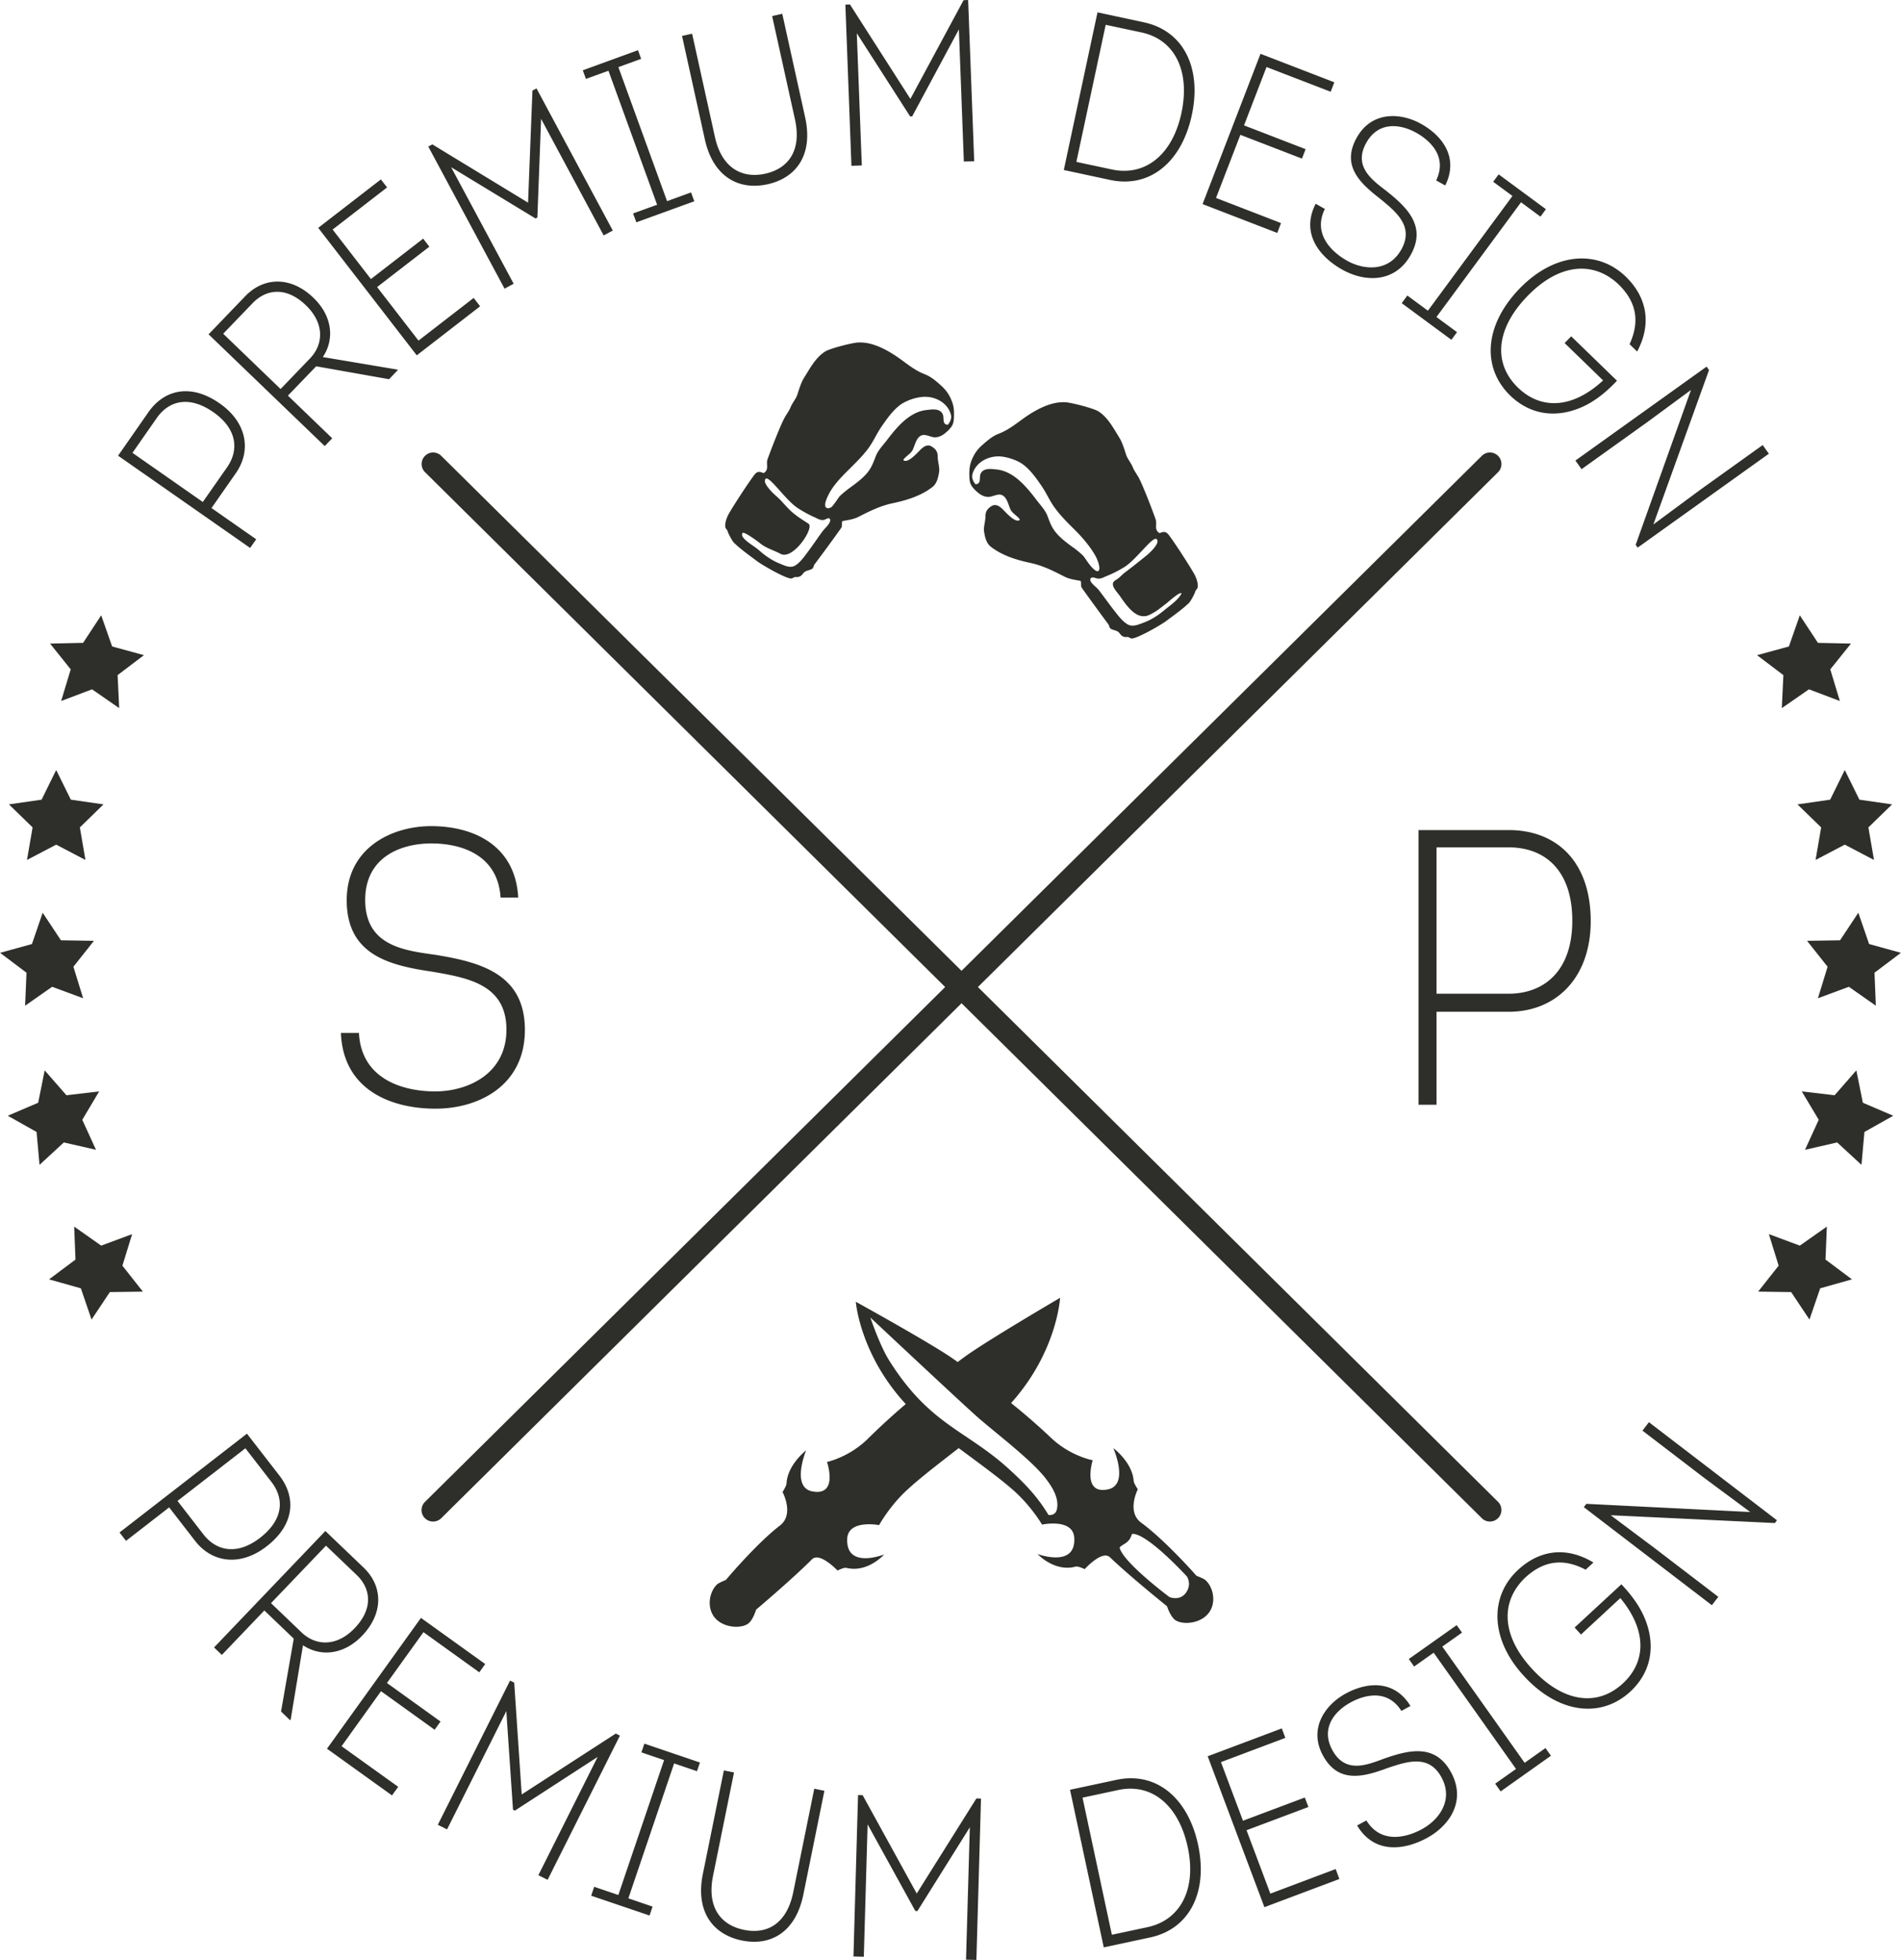
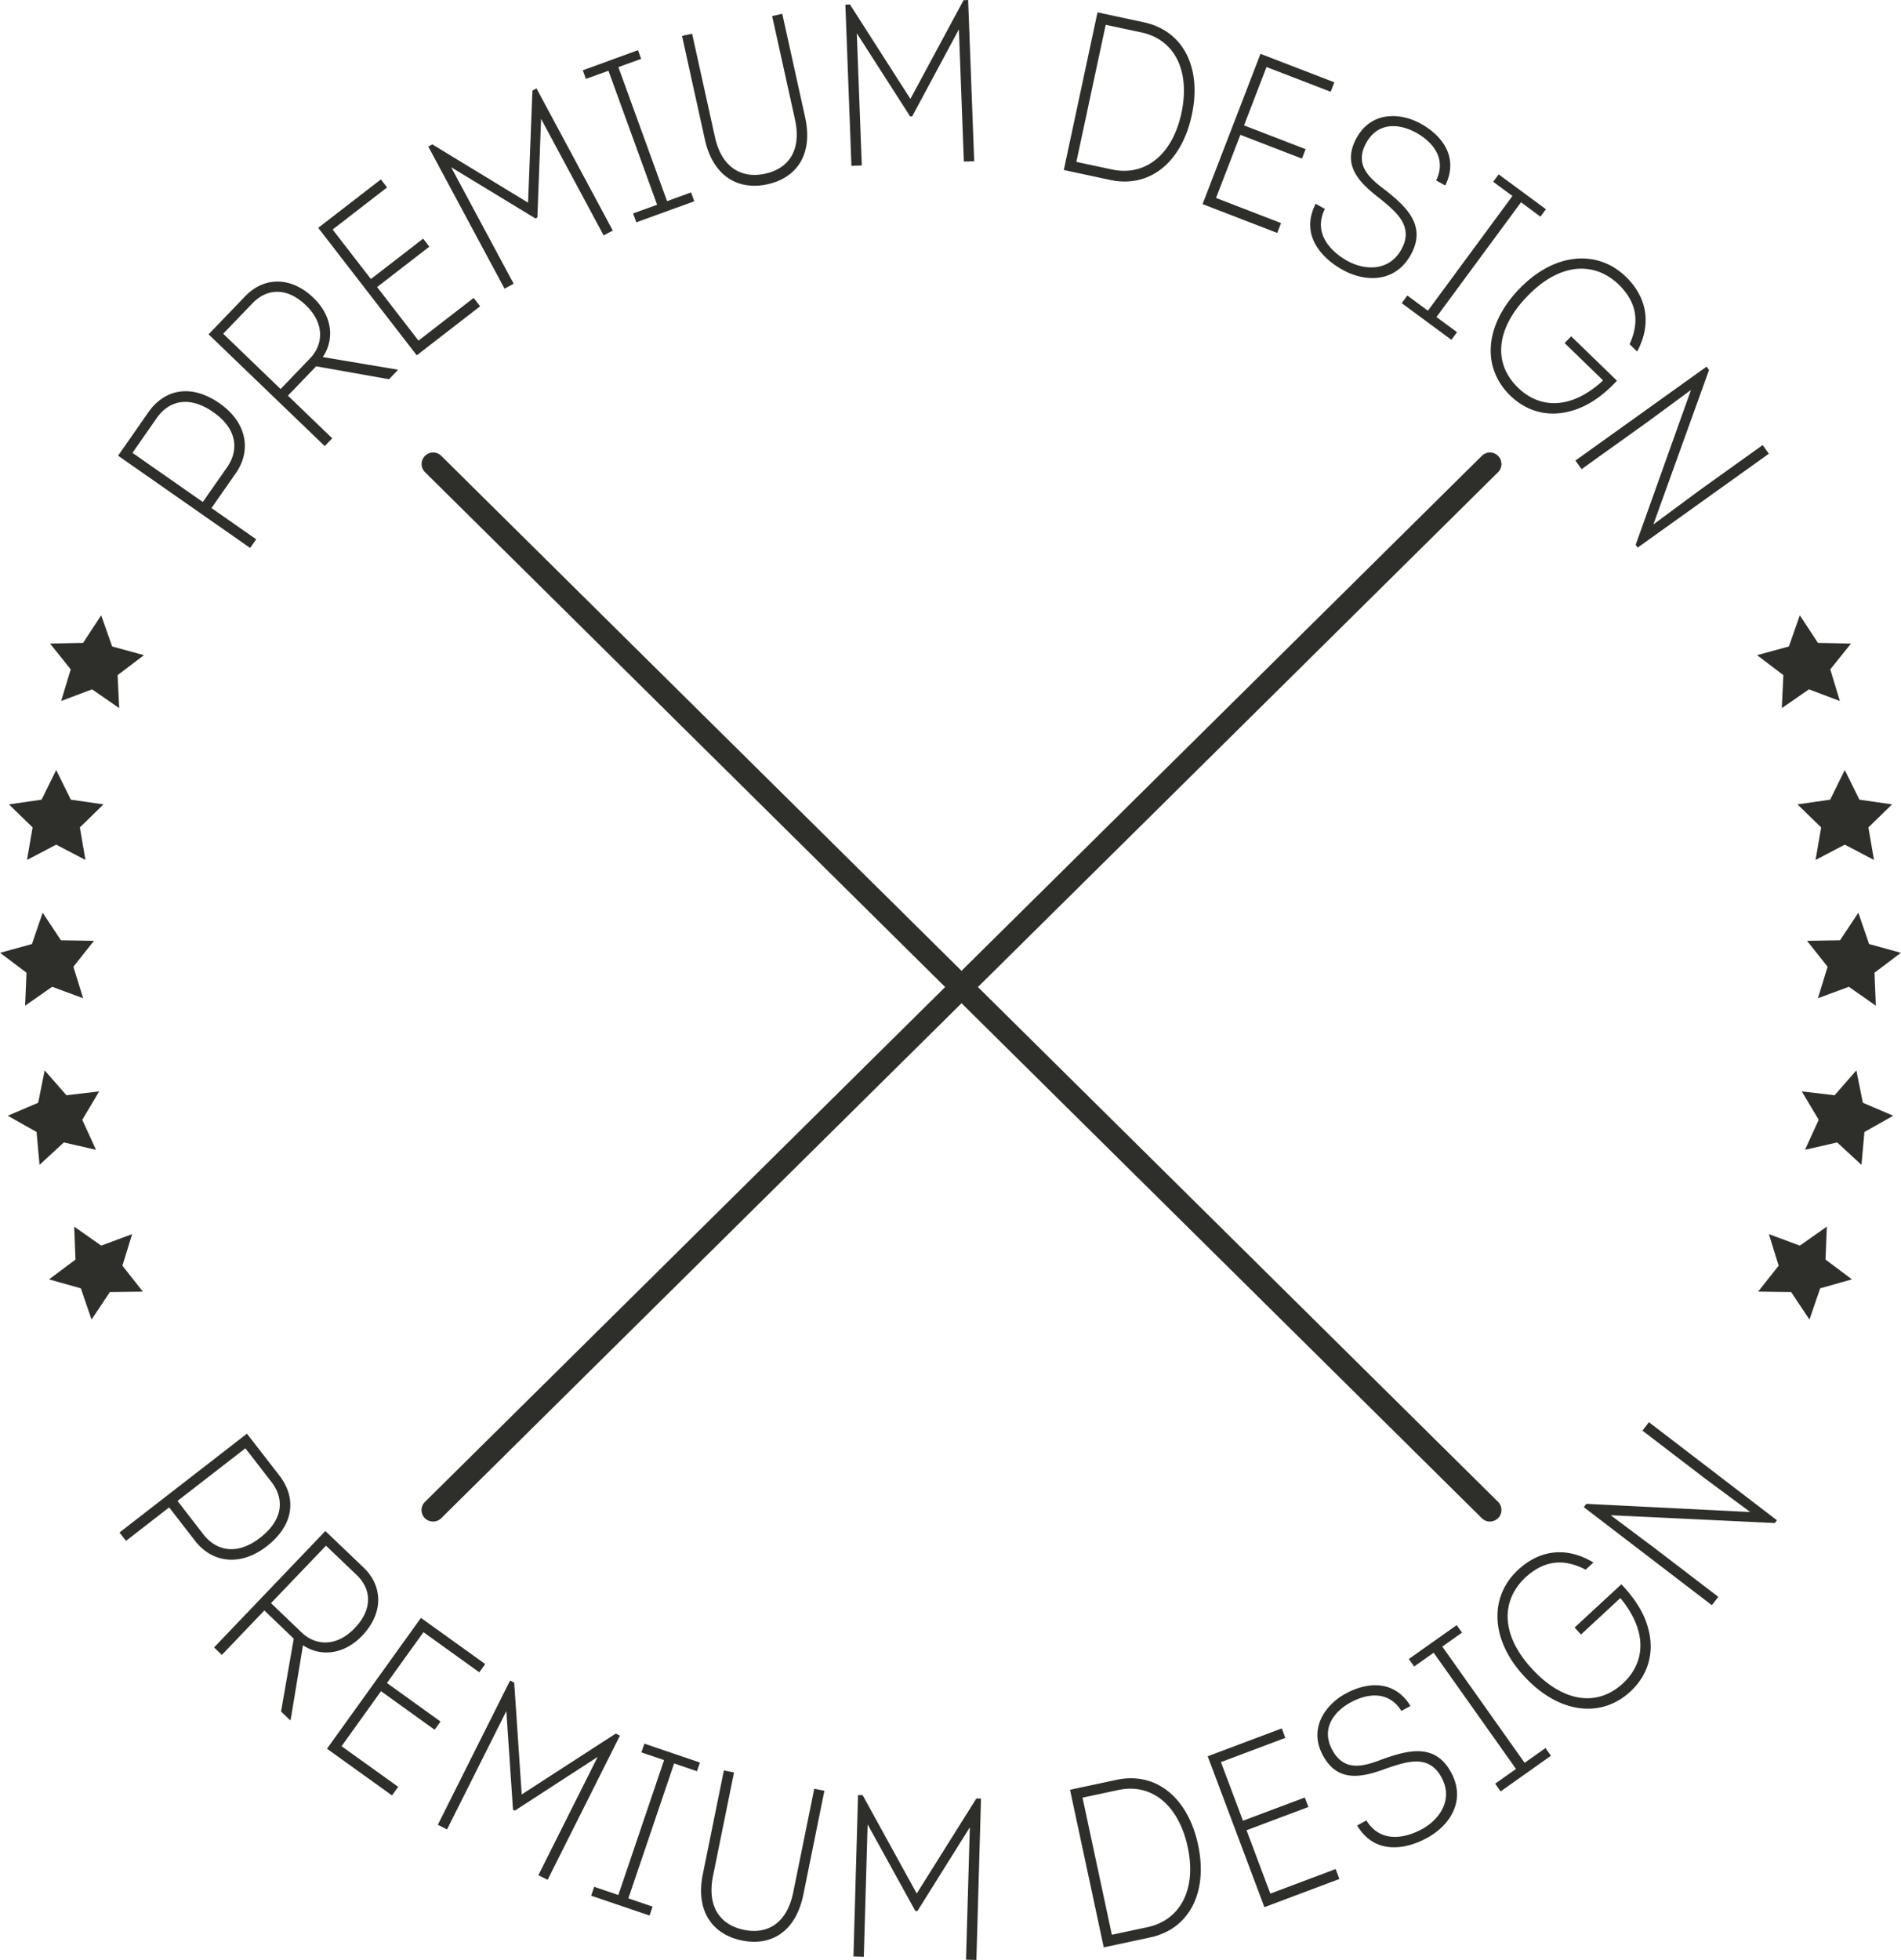
<svg xmlns="http://www.w3.org/2000/svg" viewBox="0 0 90.006 92.785" width="130" height="134">
  <g fill="#2E2F2A">
    <path d="M20.504 72.031a.55.55 0 00.385-.158l24.637-24.379 24.637 24.379a.54.54 0 00.383.158.547.547 0 00.385-.933l-24.63-24.371L70.93 22.355a.547.547 0 00.004-.771.543.543 0 00-.771-.004L45.525 45.959 20.889 21.58a.543.543 0 00-.771.004.543.543 0 00.004.771L44.75 46.727 20.121 71.098a.543.543 0 00.383.933zM84.441 31.961l-.074 1.562 1.285-.89 1.463.553-.453-1.498.981-1.221-1.565-.033-.859-1.305-.516 1.475-1.508.412zM86.656 37.857l-1.547.223 1.121 1.09-.265 1.541 1.383-.725 1.384.725-.265-1.541 1.121-1.09-1.547-.223-.693-1.404zM88.5 44.691l-.51-1.482-.865 1.305-1.563.025.973 1.227-.459 1.492 1.465-.543 1.279.896-.064-1.562 1.25-.942zM87.896 50.672l-1.029 1.178-1.555-.182.803 1.344-.65 1.42 1.523-.348 1.151 1.061.14-1.557 1.364-.768-1.438-.615zM86.5 58.068l-1.281.901-1.465-.545.463 1.494-.971 1.228 1.563.022.867 1.301.508-1.479 1.504-.424-1.252-.937zM2.891 33.186l1.463-.553 1.285.89-.075-1.562 1.247-.945-1.506-.412-.518-1.475-.857 1.305-1.565.033.979 1.221zM1.273 40.711l1.383-.725 1.385.725-.264-1.541 1.119-1.09-1.546-.223-.694-1.404-.691 1.404-1.547.223 1.121 1.09zM1.184 47.611l1.281-.896 1.467.543-.461-1.492.972-1.227-1.562-.025-.865-1.305-.508 1.482L0 45.107l1.25.942zM4.541 54.432l-.65-1.42.8-1.344-1.55.182-1.03-1.178-.308 1.533-1.44.615 1.364.768.14 1.557 1.151-1.061zM5.791 59.918l.461-1.494-1.465.545-1.279-.901.062 1.561-1.252.937 1.506.424.506 1.479.867-1.301 1.563-.022zM12.621 73.205c1.32-1.02 1.412-2.307.604-3.352l-1.537-1.982-6.033 4.678.307.396 2.043-1.584 1.229 1.586c.809 1.043 2.145 1.221 3.387.258zm-2.992-.564L8.4 71.055l3.215-2.492 1.23 1.588c.615.791.582 1.783-.529 2.645s-2.091.612-2.687-.155zM17.213 74.211l-1.811-1.732-5.271 5.512.369.354 2.012-2.104 1.393 1.334-.602 3.449.432.414.023-.023.584-3.527c.83.553 1.928.459 2.803-.453 1.015-1.066.988-2.343.068-3.224zm-2.938 3.068l-1.447-1.385 2.604-2.721 1.449 1.385c.686.654.791 1.6-.092 2.521-.85.89-1.844.843-2.514.2zM20.576 81.887l.279-.389-2.537-1.824 1.729-2.406 2.644 1.9.28-.391-3.043-2.185-4.449 6.193 3.078 2.211.295-.406-2.682-1.924 1.867-2.604zM29.154 82.068l-4.455 2.883-.355-5.295-.196-.097-3.421 6.828.437.218 2.807-5.599.316 4.668.088.043 3.92-2.543-2.807 5.599.438.219 3.424-6.826zM30.367 82.959l1.074.365-2.166 6.387-1.144-.389-.143.422 2.764.938.144-.422-1.146-.391 2.166-6.387 1.082.368.141-.411-2.631-.894zM37.557 89.578c-.299 1.475-1.219 2.01-2.328 1.783-1.111-.223-1.77-1.08-1.471-2.553l.994-4.898-.48-.098-.996 4.908c-.357 1.762.463 2.861 1.852 3.145 1.387.281 2.551-.418 2.908-2.178l.996-4.91-.48-.098-.995 4.899zM43.404 89.641l-2.56-4.655-.219-.007-.217 7.642.49.014.18-6.268 2.26 4.1.098.004 2.482-3.965-.18 6.267.491.012.218-7.639-.218-.007zM52.859 84.26l-2.197.469 1.598 7.461 2.193-.469c1.898-.406 2.746-2.184 2.273-4.389s-1.97-3.48-3.867-3.072zm1.469 6.974l-1.684.359-1.389-6.49 1.695-.363c1.578-.338 2.859.715 3.287 2.707.423 1.973-.333 3.449-1.909 3.787zM60.148 89.646l-1.127-3.001 2.93-1.1-.17-.449-2.929 1.099-1.043-2.775 3.05-1.147-.168-.449-3.509 1.319 2.685 7.144 3.551-1.334-.176-.471zM65.535 83.254c-.795.295-1.832.734-2.451-.404-.562-1.033.102-1.84.865-2.256.699-.381 1.758-.623 2.404.402l.43-.234c-.754-1.227-2.02-1.158-3.072-.584-.957.52-1.77 1.646-1.072 2.928.729 1.34 1.918 1.016 3.043.6.955-.32 1.99-.674 2.586.467.555 1.062-.145 1.988-.939 2.42-.766.418-1.955.693-2.633-.412l-.439.238c.828 1.385 2.268 1.158 3.311.59 1.062-.578 1.855-1.74 1.156-3.07-.742-1.41-1.99-1.103-3.189-.685zM72.189 83.453l-3.898-5.502.934-.662-.254-.353-2.266 1.603.252.356.924-.655 3.9 5.504-.988.697.26.366 2.381-1.688-.258-.365zM76.77 75.002l-2.215 2.047.303.33 1.863-1.725c1.273 1.539 1.221 3.023.117 4.043-1.215 1.123-2.84.891-4.295-.688-1.457-1.574-1.508-3.188-.332-4.318.811-.746 1.721-.98 2.867-.381l.369-.34c-1.363-.816-2.615-.535-3.566.346-1.352 1.248-1.348 3.275.287 5.041 1.646 1.783 3.65 1.994 5.025.725.982-.91 1.227-2.172.676-3.488-.238-.565-.619-1.086-1.099-1.592zM77.768 67.727l2.898 2.218 2.205 1.635-7.76-.387-.119.157 6.063 4.642.306-.396-3.047-2.33-2.05-1.534 7.773.37.1-.131-6.063-4.643zM12.127 25.531l-2.117-1.479 1.148-1.645c.756-1.08.527-2.41-.76-3.309-1.365-.955-2.621-.662-3.377.418l-1.434 2.057 6.252 4.367.288-.409zm-5.859-4.093l1.148-1.646c.574-.82 1.529-1.084 2.682-.279 1.152.807 1.205 1.814.65 2.609l-1.15 1.643-3.33-2.327zM15.727 20.75l-2.098-2.02 1.338-1.389 3.451.611.416-.434-.023-.021-3.529-.594c.557-.83.465-1.93-.447-2.807-1.059-1.021-2.34-.994-3.225-.076l-1.738 1.807 5.5 5.291.355-.368zm-5.163-4.951l1.391-1.445c.658-.684 1.605-.787 2.525.098.887.855.838 1.85.193 2.518l-1.391 1.447-2.718-2.618zM22.73 14.5l-.306-.396-2.612 2.021-1.96-2.535 2.474-1.912-.293-.381-2.474 1.914-1.813-2.344 2.578-1.994-.293-.379-2.967 2.293 4.666 6.035zM24.318 13.432l-2.961-5.516 3.998 2.428.086-.049.176-4.668 2.963 5.519.432-.232L25.4 4.186l-.193.103L25 9.594l-4.531-2.758-.194.102 3.612 6.728zM28.807 3.35l2.304 6.343-1.138.412.154.42 2.744-.996-.152-.42-1.137.414-2.305-6.345 1.077-.391-.149-.41-2.613.951.148.408zM36.34 8.723c1.385-.307 2.166-1.416 1.779-3.172L37.037.653l-.48.107 1.08 4.887c.324 1.469-.299 2.33-1.408 2.576-1.105.242-2.059-.273-2.381-1.74l-1.08-4.887-.477.105 1.08 4.898c.387 1.755 1.586 2.428 2.969 2.124zM40.803 7.832l-.237-6.258 2.526 3.938.097-.004L45.4 1.391l.235 6.257.49-.015L45.838 0l-.217.01-2.517 4.672L40.242.211l-.217.01.287 7.629zM56.43 5.443c.473-2.205-.373-3.98-2.271-4.387L51.964.585l-1.596 7.463 2.195.471c1.898.405 3.396-.867 3.867-3.076zm-4.078-4.269l1.693.361c1.578.338 2.318 1.822 1.893 3.814-.422 1.975-1.713 3.012-3.291 2.674l-1.684-.359 1.389-6.49zM60.654 10.561l-3.078-1.19 1.153-2.988 2.916 1.125.173-.447-2.916-1.125 1.065-2.764 3.039 1.172.172-.448-3.496-1.349-2.743 7.115 3.536 1.365zM62.73 9.891l-.436-.244c-.732 1.436.225 2.537 1.258 3.117 1.055.592 2.463.645 3.219-.654.797-1.375-.125-2.27-1.117-3.062-.672-.516-1.596-1.16-.961-2.291.576-1.025 1.613-.893 2.373-.467.694.39 1.461 1.159.934 2.251l.43.24c.637-1.291-.094-2.328-1.139-2.914-.949-.535-2.336-.627-3.051.648-.746 1.33.16 2.162 1.109 2.896.779.639 1.629 1.328.98 2.438-.605 1.033-1.762.936-2.551.492-.758-.429-1.624-1.288-1.048-2.45zM67.609 14.709l-.974-.719-.266.362 2.352 1.734.267-.361-.974-.717 4.004-5.432.921.68.258-.352-2.238-1.65-.258.351.912.672zM71.508 18.727c.965.934 2.238 1.105 3.525.484.551-.271 1.053-.68 1.529-1.188l-2.168-2.102-.311.32 1.822 1.768c-1.465 1.355-2.953 1.389-4.033.34-1.189-1.154-1.045-2.789.449-4.33 1.494-1.543 3.104-1.684 4.301-.57.791.768 1.074 1.666.537 2.846l.359.348c.742-1.406.393-2.643-.539-3.545-1.324-1.281-3.35-1.166-5.027.562-1.69 1.746-1.79 3.762-.444 5.067zM74.885 22.211l3.119-2.232 2.062-1.518-2.619 7.33.094.133 6.213-4.445-.293-.409-2.969 2.125-2.207 1.633 2.635-7.31-.115-.161-6.211 4.446z" />
-     <path d="M45.898 22.592c.008.277.074.408.262.6.172.17.381.334.639.332.191 0 .438-.166.629-.09.246.098.312.449.406.666.102.223.332.305.457.502-.201.209-.703-.387-.84-.516-.15-.139-.316-.238-.502-.129-.129.082-.293.201-.291.488 0 .252-.104.504-.061.746.041.252.104.523.312.689.549.428 1.232.633 1.912.777.553.121 1.066.377 1.566.635.242.123.449.146.713.197.109.02.074.033.082.105.014.107-.02.145.053.254.113.164.932 1.293 1.238 1.699.061.078.037.172.129.225.133.074.305.068.406.205.078.105.135.162.266.18.062.006.096-.01.156.008.057.016.078.057.152.062.256.008 1.389-.643 1.635-.828.361-.271.74-.535 1.07-.846.096-.092.291-.473.307-.555.01-.051.086-.113.102-.162.061-.168-.053-.484-.141-.643-.213-.389-1.16-1.85-1.285-1.945-.131-.109-.227-.059-.369-.01-.273-.164-.104-.416-.184-.648-.084-.256-.584-1.574-.797-1.971-.092-.168-.219-.33-.289-.51-.078-.191-.258-.4-.318-.598-.08-.254-.18-.578-.322-.803-.285-.457-.535-.945-.98-1.232-.227-.146-1.309-.428-1.588-.434-.281-.008-.797.012-1.682.574-.508.326-.895.701-1.457.918-.297.111-.57.348-.818.574-.217.195-.354.41-.467.691-.104.271-.112.496-.101.793zm6.483 4.685a5.57 5.57 0 00.848-.428c.584-.359 1.373-1.518 1.543-1.318.174.189-.377.68-.5.777-.326.264-.65.523-.988.777-.242.184-.219.232-.477.389-.295.182.055.514.205.725.33.469.811 1.209 1.426.902.352-.174.453-.283.77-.521.104-.078.633-.564.729-.496l.008.01c-.172.316-.525.555-.797.775-.301.252-.617.465-.982.6-.24.088-.529.234-.781.086-.244-.143-.451-.422-.627-.646-.25-.318-.486-.656-.736-.979-.117-.152-.467-.369-.391-.537.088-.111.211-.023.322-.006.172.027.283-.051.428-.11zm-6.328-4.865c.182-.57.805-.863 1.383-.797.291.035.676.16.924.32.391.256.689.686.957 1.072.238.35.398.742.66 1.082.289.385.604.688.941 1.025.316.316.645.699.881 1.086.367.594.348 1.182-.146.607-.129-.15-.232-.314-.348-.477a4.009 4.009 0 00-.504-.42c-.295-.213-.629-.463-.848-.752-.18-.234-.26-.473-.361-.74-.107-.279-.346-.521-.527-.764-.467-.611-1.062-1.34-1.871-1.428-.246-.025-.602-.086-.752.174-.105.18.049.516-.256.523l-.002-.002v.002c-.12-.157-.194-.308-.131-.511zM37.754 18.674c-.062.197-.242.404-.32.598-.07.18-.199.34-.291.51-.215.393-.717 1.709-.805 1.965-.078.236.09.486-.182.65-.146-.051-.238-.102-.373.006-.121.096-1.078 1.555-1.289 1.941-.09.158-.201.475-.143.643.018.053.092.111.1.166.016.078.211.461.309.551.324.311.707.578 1.066.85.248.191 1.375.84 1.631.832.076-.002.094-.043.156-.061.061-.018.094-.002.154-.008.129-.018.186-.072.268-.182.1-.131.27-.123.404-.199.092-.053.068-.145.133-.227a91.34 91.34 0 001.24-1.693c.074-.109.039-.148.053-.254.01-.072-.025-.086.082-.105.264-.049.471-.074.715-.197.502-.258 1.016-.51 1.57-.629.68-.143 1.363-.348 1.912-.773.211-.162.271-.436.316-.688.043-.242-.061-.494-.061-.744.004-.289-.16-.41-.291-.488-.18-.113-.352-.014-.502.127-.137.127-.641.721-.84.51.127-.195.357-.279.457-.498.098-.215.164-.568.41-.666.191-.074.436.092.629.092.258.002.467-.162.639-.332.189-.188.254-.32.264-.596.012-.297.008-.523-.102-.789a1.761 1.761 0 00-.465-.695c-.244-.227-.518-.461-.814-.574-.564-.219-.945-.596-1.455-.922-.885-.568-1.398-.588-1.68-.582-.279.006-1.359.283-1.586.43-.449.289-.699.773-.988 1.23-.141.223-.241.547-.321.801zm1.502 4.691c.211-.4.566-.771.883-1.084.338-.338.656-.641.947-1.021.26-.344.42-.73.662-1.08.27-.389.568-.816.959-1.07a2.35 2.35 0 01.926-.316c.578-.066 1.201.227 1.379.801.064.201-.014.355-.133.514v-.002.002c-.303-.01-.15-.344-.256-.525-.148-.262-.502-.201-.752-.174-.811.086-1.408.811-1.873 1.42-.184.24-.42.482-.531.76-.104.27-.186.506-.363.74-.221.289-.555.537-.852.752a4.927 4.927 0 00-.504.416c-.115.16-.217.326-.35.477-.107.125-.591.232-.142-.61zm-.26 1.25c.107-.014.285-.18.314.012-.016.186-.264.385-.373.535-.236.322-.457.654-.695.971-.166.225-.363.502-.596.641-.24.145-.523-.012-.756-.105-.357-.145-.664-.363-.959-.623-.266-.234-.914-.562-.781-.805l.008-.012c.092-.066.73.408.83.492.311.246.617.311.961.496.598.324 1.619-1.234 1.332-1.424-.252-.164-.457-.287-.695-.479-.328-.262-.525-.564-.848-.842-.121-.104-.66-.609-.494-.797.16-.195.939.99 1.51 1.367.26.172.551.332.826.451.141.064.25.144.416.122zM51.359 74.283s.82-.916 1.195-.559c.971.928 2.703 2.318 2.703 2.318s.143.455.365.635c.318.252 1.17.213 1.582-.287.389-.459.275-1.207-.119-1.578-.092-.088-.432-.211-.432-.211s-1.475-1.68-2.621-2.516c-.705-.516-.16-1.58-.16-1.58s-.186-.283-.195-.391c-.062-.895-.965-1.559-.965-1.559s.773 1.74-.256 1.953c-1.238.258-.719-1.379-.719-1.379s-1.078-.195-2-1.086a30.006 30.006 0 00-1.865-1.621c2.188-2.438 2.32-4.982 2.32-4.982s-3.42 2-4.492 2.775c-.109.078-.23.168-.355.264a19.032 19.032 0 00-.271-.189c-1.086-.748-4.555-2.664-4.555-2.664s.189 2.484 2.365 4.844a31.566 31.566 0 00-1.756 1.605c-.902.912-1.973 1.135-1.973 1.135s.555 1.623-.688 1.395c-1.031-.189-.301-1.943-.301-1.943s-.887.682-.928 1.576c-.006.111-.188.396-.188.396s.57 1.053-.123 1.586c-1.125.863-2.561 2.576-2.561 2.576s-.334.133-.426.219c-.385.381-.48 1.133-.084 1.584.426.488 1.279.508 1.59.246.219-.184.352-.643.352-.643s1.699-1.432 2.646-2.383c.365-.365 1.209.531 1.209.531s.309-.154.414-.127c1.02.25 1.797-.635 1.797-.635s-1.811.721-1.752-.734c.035-.936 1.51-.654 1.51-.654s.398-.727 1.088-1.434c.564-.578 1.641-1.402 2.682-2.211 1.088.807 2.229 1.633 2.824 2.215.705.689 1.123 1.406 1.123 1.406s1.465-.314 1.523.621c.094 1.453-1.736.773-1.736.773s.801.871 1.812.592c.109-.025.421.121.421.121zm2.045-1.318c.193-.193.145-.357.238-.352.74.031 2.555 2.018 2.555 2.018s.246.354-.041.766c-.295.416-.785.209-.785.209s-2.125-1.582-2.354-2.311c-.031-.096.241-.182.387-.33zm-3.371-1.486c-.076.293-.391.24-.391.24-.539-.898-1.137-1.496-1.809-2.117-2.078-1.916-3.783-2.102-5.729-5.189-.449-.709-.896-2.041-.896-2.041s3.91 3.666 4.963 4.615c.854.771 2.699 2.135 3.381 3.061.233.313.626.876.481 1.431zM20.596 51.668c-1.484 0-3.492-.557-3.604-2.766h-.854c.109 2.748 2.451 3.584 4.475 3.584 2.062 0 4.197-1.096 4.236-3.658.037-2.713-2.08-3.271-4.217-3.623-1.43-.205-3.344-.391-3.344-2.602 0-2.006 1.652-2.674 3.139-2.674 1.355 0 3.141.502 3.271 2.562h.836c-.133-2.451-2.082-3.381-4.125-3.381-1.857 0-3.996 1.021-3.996 3.51 0 2.604 2.045 3.086 4.068 3.383 1.693.295 3.531.611 3.494 2.805-.036 2.044-1.838 2.86-3.379 2.86zM75.318 43.607c0-2.842-1.635-4.311-3.883-4.311h-4.271V52.3h.854v-4.402h3.418c2.248 0 3.882-1.615 3.882-4.291zm-7.3-3.492h3.418c1.709 0 3.01 1.076 3.01 3.475 0 2.396-1.355 3.453-3.01 3.453h-3.418v-6.928z" />
  </g>
</svg>